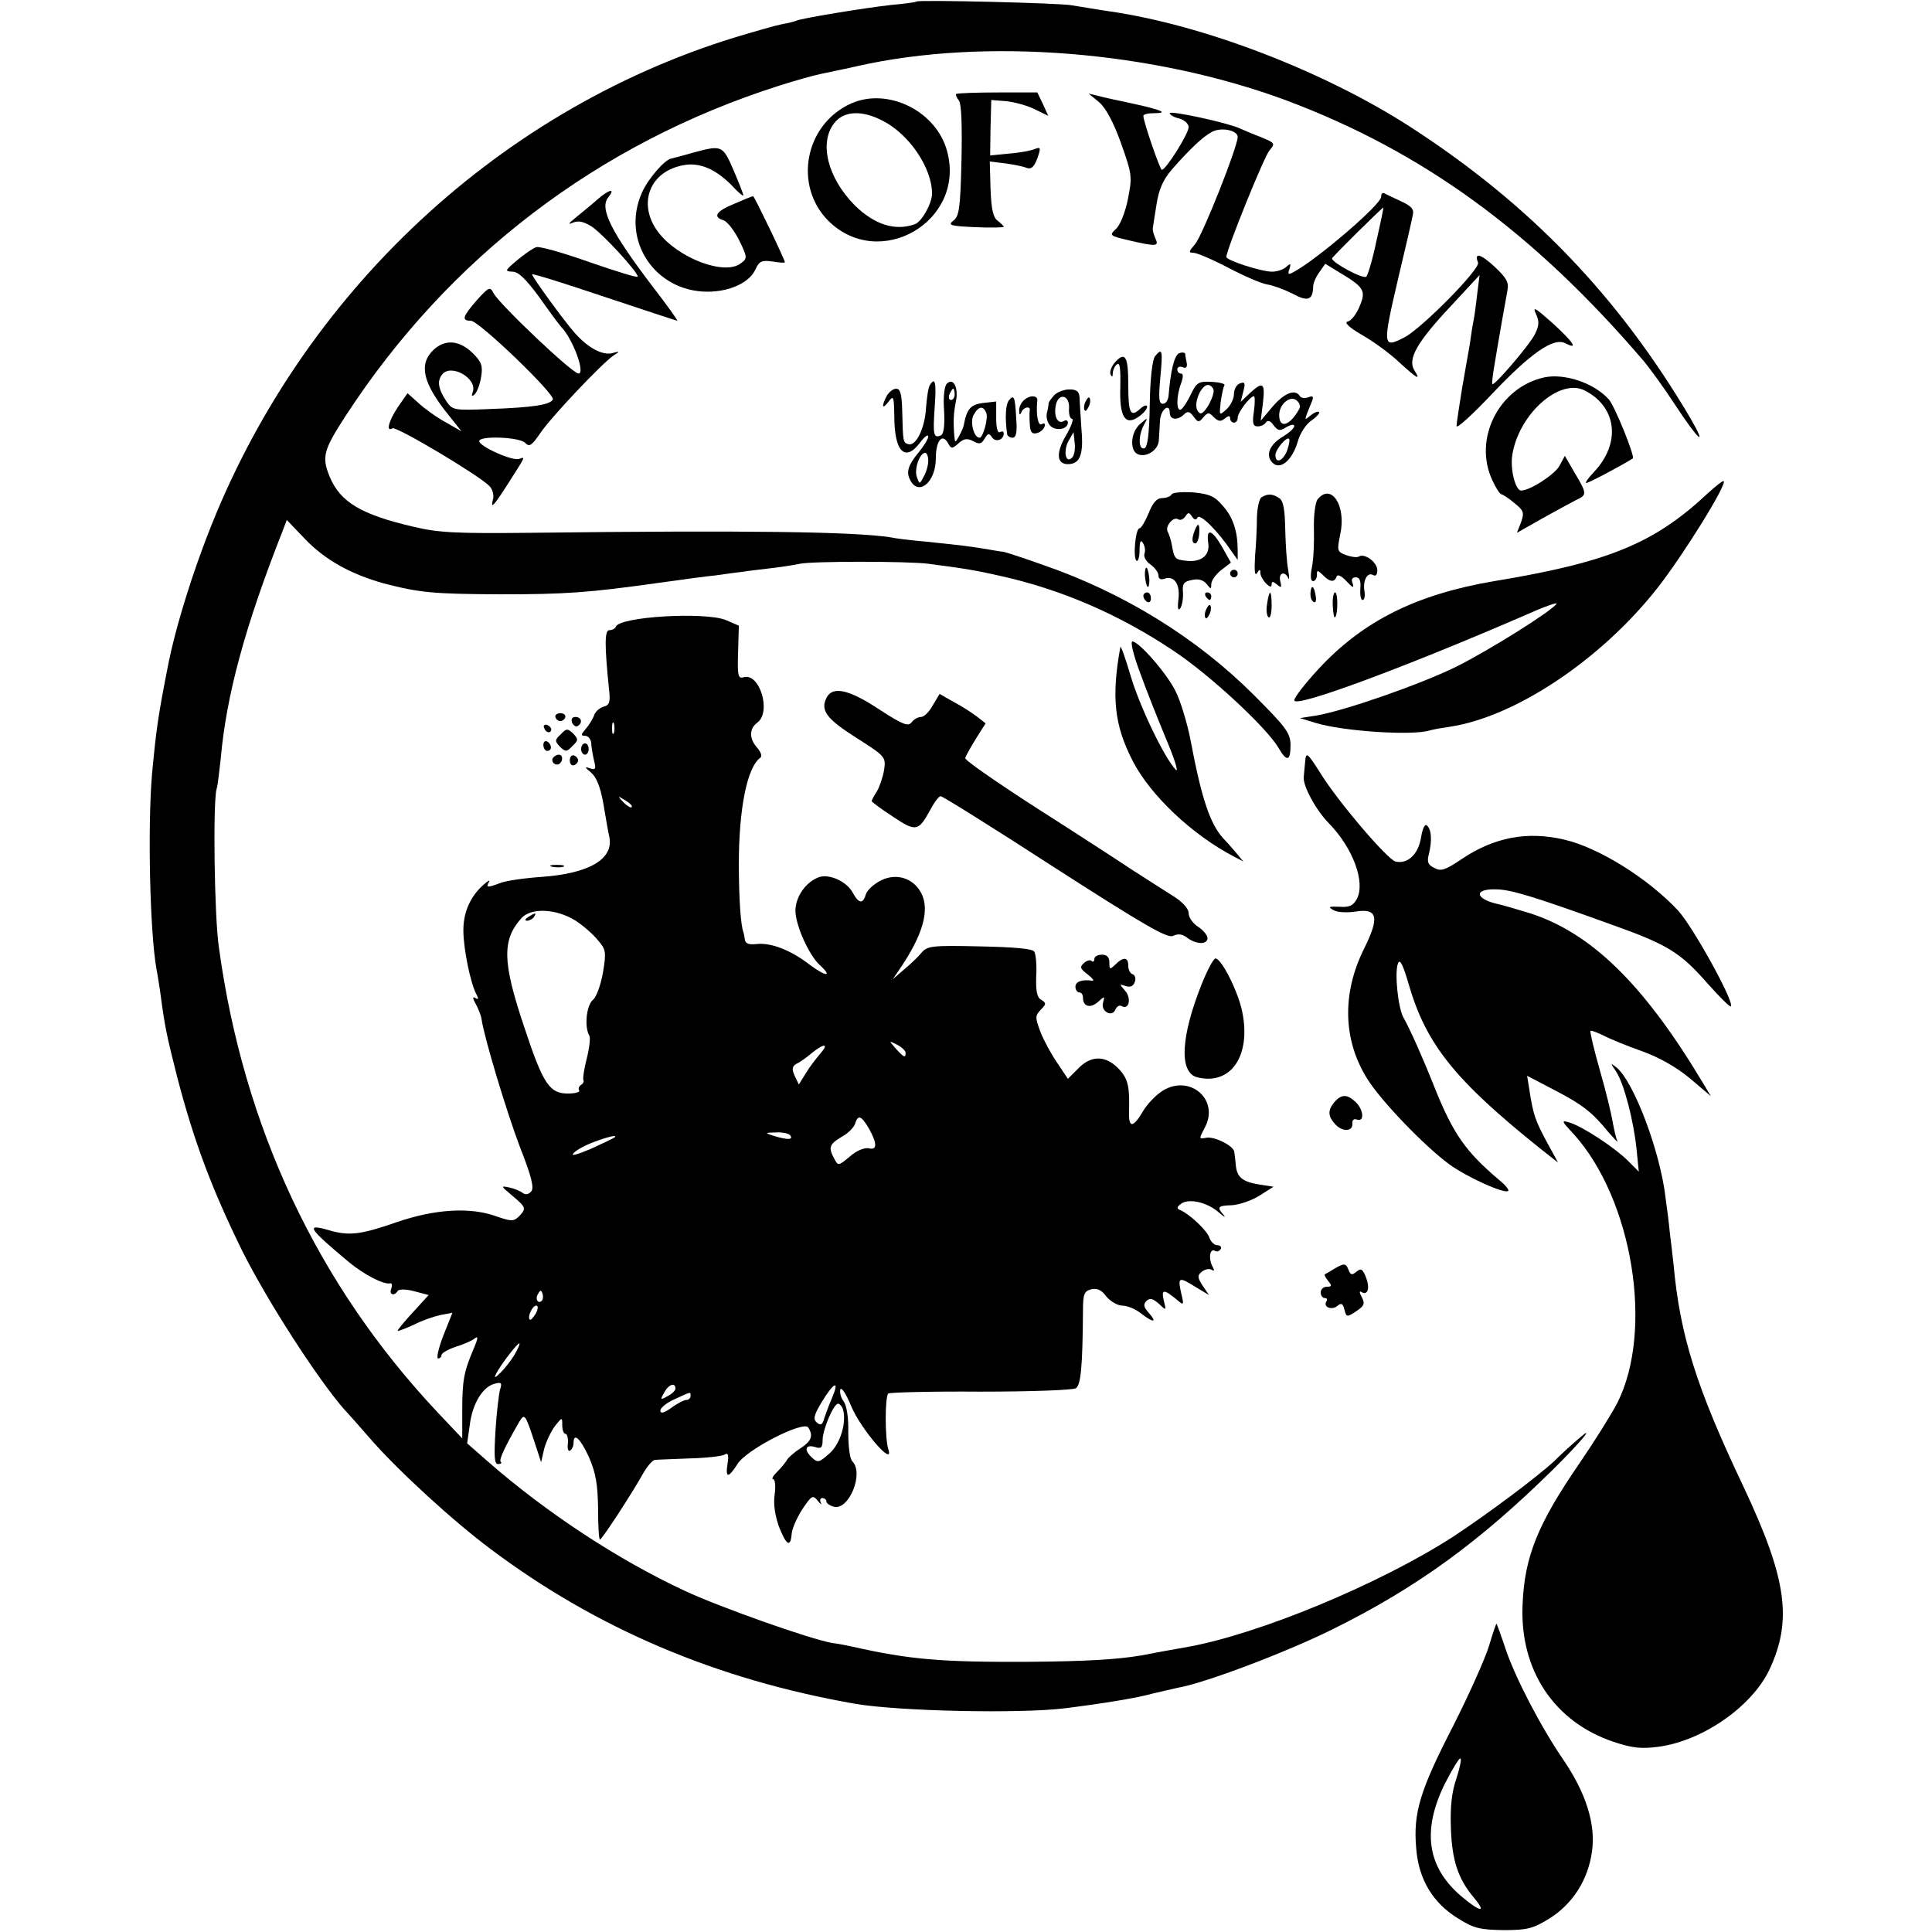
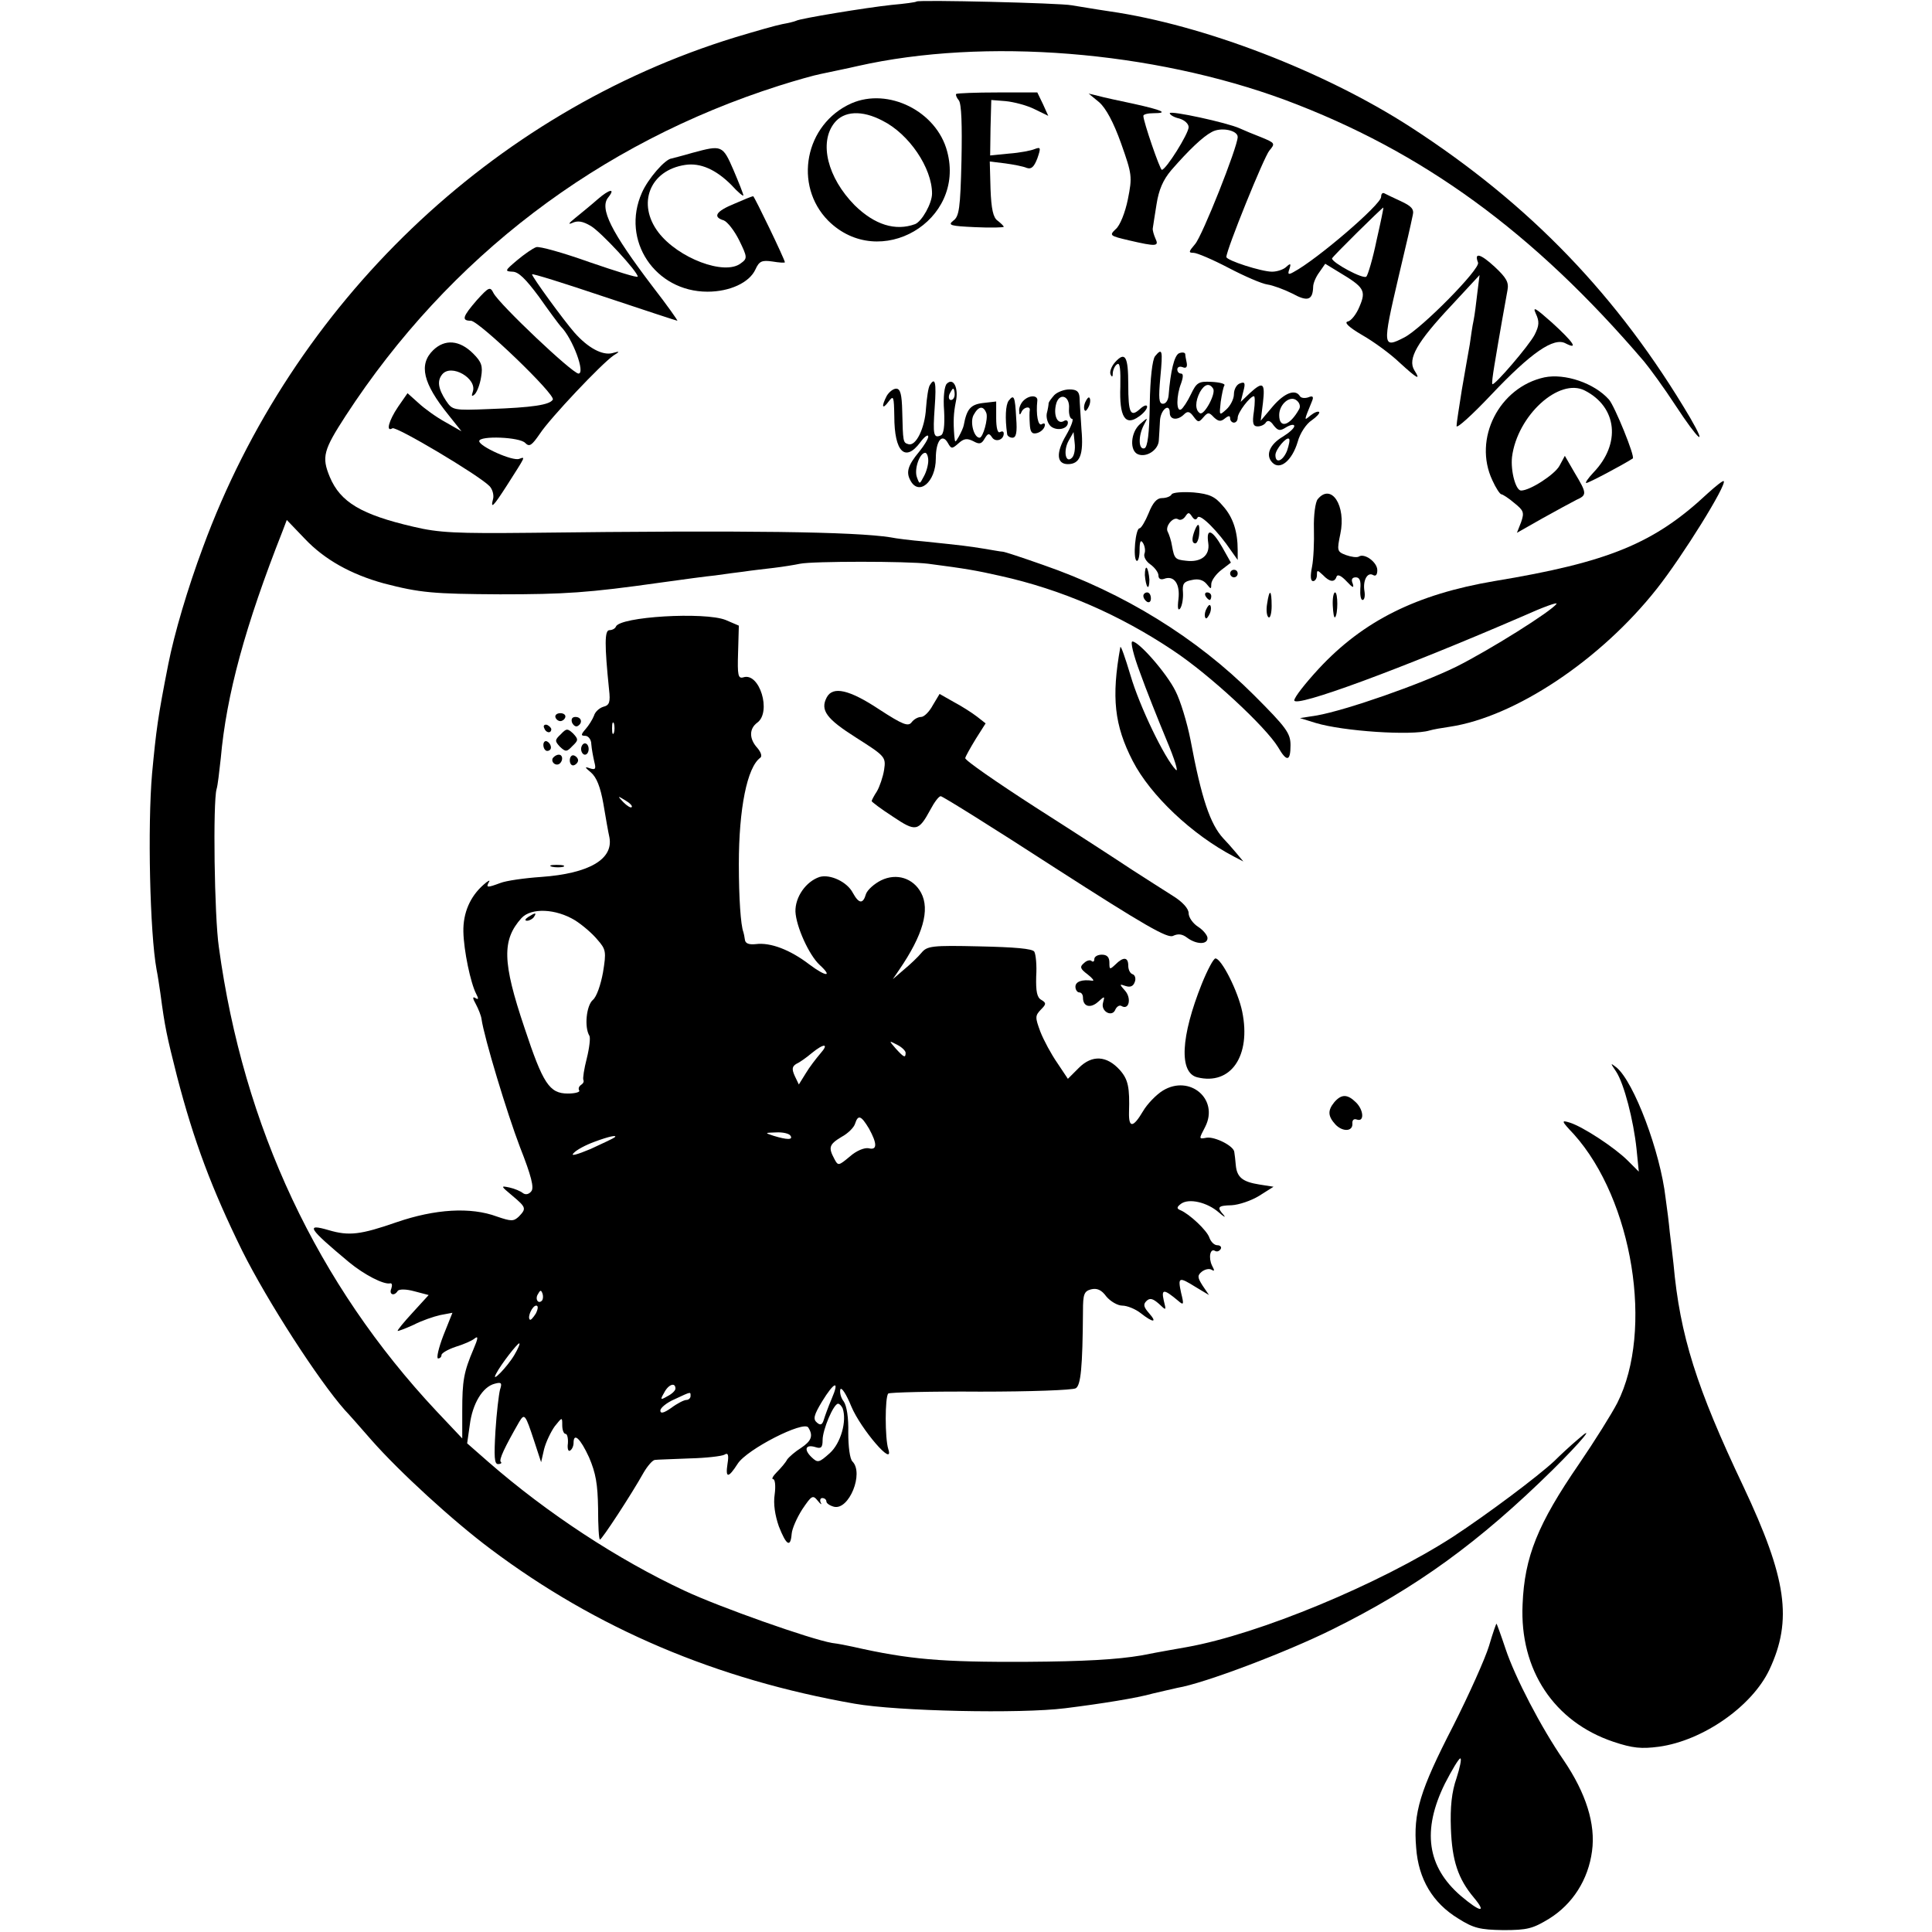
<svg xmlns="http://www.w3.org/2000/svg" version="1.0" width="512pt" height="512pt" viewBox="0 0 512 512" preserveAspectRatio="xMidYMid meet">
  <g transform="translate(0,512) scale(0.1,-0.1)" fill="#000000" stroke="none">
    <path d="M2429 5116 c-2 -2 -32 -6 -66 -9 -66 -7 -243 -36 -253 -42 -4 -2 -20 -6 -37 -9 -16 -3 -72 -19 -125 -35 -644 -198 -1172 -704 -1410 -1351 -41 -110 -76 -229 -92 -310 -28 -142 -32 -174 -43 -290 -12 -138 -6 -422 12 -520 3 -14 7 -42 10 -62 12 -91 17 -113 44 -220 45 -173 92 -298 173 -463 67 -134 202 -343 272 -422 6 -6 38 -42 71 -80 74 -84 216 -214 315 -288 281 -211 599 -346 965 -410 114 -20 439 -27 558 -12 96 12 190 27 232 39 22 5 51 12 65 15 72 12 290 95 409 154 225 111 392 233 586 424 75 74 118 126 66 80 -19 -16 -47 -42 -62 -57 -44 -41 -176 -140 -269 -201 -194 -125 -514 -258 -705 -292 -16 -3 -70 -12 -120 -22 -65 -11 -151 -16 -305 -17 -225 -1 -310 6 -460 40 -14 3 -38 8 -55 10 -58 10 -298 95 -390 138 -178 83 -365 206 -520 341 l-57 50 7 49 c7 56 34 101 66 109 18 5 20 2 14 -16 -3 -12 -9 -61 -12 -109 -4 -69 -3 -88 7 -88 7 0 11 3 7 6 -5 6 10 38 49 106 14 23 16 21 40 -52 l18 -55 8 35 c5 19 18 46 28 60 20 25 20 25 20 3 0 -13 4 -23 9 -23 4 0 7 -11 6 -25 -2 -14 1 -23 6 -19 5 3 9 12 9 20 0 29 18 12 41 -38 18 -42 23 -71 24 -136 0 -45 2 -82 5 -82 5 0 83 119 116 178 10 17 23 32 29 33 5 1 47 2 91 4 45 1 87 6 94 10 9 6 12 0 8 -24 -6 -39 2 -39 27 0 24 38 175 115 187 96 14 -22 8 -36 -19 -54 -16 -10 -32 -24 -37 -31 -4 -8 -17 -23 -27 -33 -11 -11 -15 -19 -10 -19 5 0 7 -18 4 -40 -4 -26 1 -56 11 -85 20 -51 31 -57 34 -20 1 14 14 43 28 65 25 37 28 39 41 23 8 -10 12 -12 8 -5 -3 6 -1 12 4 12 6 0 11 -4 11 -9 0 -5 9 -11 20 -14 40 -10 80 89 49 120 -7 7 -11 40 -11 76 1 40 -4 71 -12 83 -8 10 -11 24 -9 32 3 7 16 -13 29 -45 25 -60 115 -165 98 -113 -9 28 -9 138 0 147 3 3 113 6 244 5 132 0 245 4 253 9 13 8 18 53 19 205 0 44 3 52 21 57 16 4 28 -1 41 -19 11 -13 30 -24 42 -24 13 0 35 -9 49 -20 33 -26 45 -26 22 0 -14 16 -16 23 -7 32 9 9 17 7 33 -7 20 -19 20 -19 13 9 -7 31 1 30 38 -1 15 -13 16 -11 8 21 -9 42 -6 43 39 15 l35 -21 -17 25 c-14 22 -14 27 -2 37 8 6 19 9 26 5 8 -5 8 -2 1 11 -10 21 -5 47 8 39 5 -3 11 -1 15 5 3 5 -1 10 -9 10 -8 0 -17 9 -21 20 -6 19 -53 63 -77 73 -10 4 -10 8 2 17 21 15 69 4 100 -23 14 -12 19 -15 13 -7 -19 21 -16 25 21 26 19 1 52 12 73 25 l38 24 -38 6 c-44 7 -59 19 -62 51 -1 13 -3 29 -4 35 -1 16 -51 41 -73 38 -22 -4 -21 -4 -4 29 37 73 -41 139 -112 96 -18 -11 -42 -36 -53 -55 -26 -44 -38 -45 -37 -3 2 66 -2 87 -24 112 -35 39 -74 41 -109 6 l-29 -29 -28 42 c-16 23 -36 60 -45 83 -14 38 -14 42 1 58 15 15 15 18 2 26 -12 6 -15 23 -14 62 2 30 -1 59 -5 66 -5 8 -52 12 -145 14 -127 3 -139 1 -154 -17 -9 -11 -30 -31 -47 -45 l-29 -25 17 25 c63 92 82 159 58 204 -21 39 -65 53 -106 33 -18 -9 -36 -25 -40 -36 -8 -28 -19 -26 -35 3 -15 29 -60 50 -88 42 -36 -12 -65 -53 -64 -92 2 -40 36 -115 64 -141 36 -33 17 -32 -27 1 -51 39 -103 59 -142 54 -19 -2 -28 2 -29 12 -1 8 -3 17 -4 20 -7 18 -12 90 -12 180 0 147 22 257 57 282 5 4 2 14 -8 26 -22 24 -22 51 0 67 38 28 6 134 -37 120 -14 -4 -16 5 -14 66 l2 71 -35 15 c-55 22 -282 9 -291 -18 -2 -5 -10 -9 -17 -9 -13 0 -13 -39 -1 -157 4 -34 1 -42 -15 -46 -10 -3 -22 -13 -25 -24 -4 -10 -14 -26 -22 -35 -13 -15 -13 -18 -1 -18 8 0 16 -10 16 -22 1 -13 5 -34 8 -47 5 -19 3 -22 -12 -17 -14 5 -14 3 3 -11 15 -13 25 -38 33 -83 6 -36 13 -76 16 -89 11 -58 -54 -96 -181 -105 -44 -3 -93 -10 -108 -16 -35 -13 -39 -13 -30 3 4 6 -3 3 -15 -8 -35 -31 -54 -74 -53 -124 1 -50 19 -136 34 -165 7 -13 6 -16 -2 -11 -8 5 -8 0 1 -16 7 -13 14 -31 15 -39 7 -50 68 -251 102 -340 30 -76 38 -108 30 -117 -6 -8 -15 -10 -22 -5 -6 5 -22 12 -36 15 -24 5 -23 4 8 -22 37 -31 37 -34 17 -55 -14 -13 -20 -13 -58 0 -70 26 -164 20 -266 -15 -95 -33 -126 -37 -180 -21 -62 18 -55 6 54 -85 40 -33 92 -60 109 -56 5 1 6 -5 3 -14 -7 -16 8 -21 17 -6 4 5 22 5 44 -1 l38 -10 -42 -46 c-24 -26 -42 -48 -40 -49 1 -1 20 6 42 16 21 11 53 22 71 26 l32 6 -24 -60 c-13 -34 -19 -61 -14 -61 5 0 9 4 9 9 0 5 17 15 38 22 20 6 43 16 50 22 10 8 9 0 -3 -28 -26 -61 -30 -84 -30 -164 l0 -73 -68 72 c-316 337 -512 753 -577 1230 -12 81 -16 385 -6 419 3 9 7 45 11 81 15 169 65 352 164 603 l11 29 48 -50 c52 -55 122 -94 209 -118 96 -25 131 -28 308 -29 172 0 234 4 425 31 58 8 123 17 145 19 22 3 56 8 75 10 19 3 55 7 80 10 25 3 56 8 70 11 34 7 284 7 340 0 100 -13 128 -18 190 -32 163 -36 317 -103 459 -198 98 -65 245 -202 278 -256 23 -40 33 -38 33 5 0 32 -11 47 -97 133 -152 152 -345 271 -559 345 -54 19 -102 35 -107 35 -4 0 -26 4 -50 8 -44 7 -52 8 -157 19 -36 3 -76 8 -90 11 -96 15 -378 19 -955 12 -195 -2 -242 0 -309 16 -138 32 -194 65 -222 132 -22 53 -17 71 42 162 274 421 671 723 1149 875 44 14 94 28 110 31 37 8 68 14 98 21 337 76 781 40 1133 -90 364 -136 658 -350 951 -693 15 -18 53 -70 83 -116 61 -93 87 -116 39 -33 -191 323 -425 566 -742 771 -228 147 -547 270 -797 306 -41 6 -86 14 -100 16 -29 6 -406 15 -411 10z m-802 -1938 c-3 -7 -5 -2 -5 12 0 14 2 19 5 13 2 -7 2 -19 0 -25z m47 -197 c-2 -3 -12 3 -22 13 -16 17 -16 18 5 5 12 -7 20 -15 17 -18z m-150 -300 c19 -12 46 -35 59 -51 23 -26 24 -32 15 -87 -6 -33 -17 -65 -27 -73 -17 -15 -23 -72 -9 -95 3 -5 0 -32 -7 -60 -7 -27 -11 -53 -9 -57 2 -4 0 -9 -6 -13 -6 -4 -8 -10 -5 -15 3 -4 -11 -8 -30 -8 -49 0 -66 26 -115 174 -59 175 -60 233 -8 291 26 28 91 25 142 -6z m876 -351 c0 -15 -5 -12 -26 11 -19 22 -19 22 4 10 12 -6 22 -16 22 -21z m-226 -2 c-11 -13 -29 -36 -39 -53 l-18 -29 -11 23 c-8 18 -7 25 5 32 9 4 27 17 40 28 33 27 47 26 23 -1z m129 -199 c22 -40 22 -58 -1 -52 -11 2 -32 -6 -50 -22 -30 -25 -31 -25 -41 -6 -16 30 -14 38 19 58 17 9 33 25 36 35 8 25 16 22 37 -13z m-208 -19 c7 -11 -9 -11 -45 0 -24 8 -24 8 7 9 17 1 35 -3 38 -9z m-466 -4 c-2 -2 -31 -16 -64 -31 -36 -15 -54 -20 -45 -11 8 9 33 22 55 30 40 15 62 19 54 12z m-193 -433 c-10 -10 -19 5 -10 18 6 11 8 11 12 0 2 -7 1 -15 -2 -18z m-16 -34 c-7 -11 -14 -19 -16 -16 -7 7 7 37 17 37 6 0 5 -9 -1 -21z m-57 -110 c-19 -32 -64 -78 -48 -49 13 25 56 80 61 80 3 0 -3 -14 -13 -31z m427 -89 c0 -5 -9 -14 -21 -20 -19 -11 -20 -10 -9 9 11 22 30 29 30 11z m414 -27 c-9 -21 -18 -46 -21 -56 -4 -13 -9 -15 -18 -7 -11 9 -8 20 13 55 33 54 48 59 26 8z m-374 7 c0 -5 -5 -10 -11 -10 -6 0 -24 -9 -40 -21 -20 -14 -29 -16 -29 -7 0 7 17 21 38 30 45 21 42 20 42 8z m403 -32 c12 -34 -5 -93 -34 -119 -29 -26 -32 -26 -48 -11 -22 21 -16 35 10 27 15 -5 19 -1 19 19 0 27 29 96 41 96 4 0 9 -6 12 -12z" />
    <path d="M1400 2690 c-9 -6 -10 -10 -3 -10 6 0 15 5 18 10 8 12 4 12 -15 0z" />
    <path d="M2534 4871 c-2 -2 1 -10 7 -17 7 -9 9 -64 7 -160 -3 -126 -6 -148 -22 -159 -15 -12 -7 -14 58 -17 42 -2 76 -1 76 1 0 2 -7 9 -16 16 -12 8 -17 31 -19 84 l-2 73 41 -5 c22 -3 48 -8 57 -12 12 -4 19 2 28 25 10 29 9 31 -7 25 -9 -4 -40 -10 -68 -12 l-50 -5 1 73 2 74 38 -3 c21 -2 56 -11 76 -21 l37 -18 -14 31 -15 31 -105 0 c-58 0 -107 -2 -110 -4z" />
    <path d="M2913 4849 c18 -16 38 -53 58 -109 29 -82 30 -88 18 -148 -7 -35 -21 -70 -32 -79 -18 -17 -16 -18 35 -30 73 -17 80 -16 70 5 -4 9 -8 22 -7 27 1 6 5 34 10 64 6 38 17 64 39 90 47 54 84 89 107 101 24 14 69 5 69 -13 0 -26 -94 -263 -113 -284 -17 -20 -18 -23 -4 -23 9 0 51 -18 93 -40 42 -22 88 -42 103 -44 14 -2 44 -13 66 -24 40 -22 54 -18 55 18 0 9 7 26 16 38 l16 23 36 -22 c67 -40 73 -49 55 -91 -8 -20 -22 -38 -31 -40 -11 -2 2 -15 38 -36 30 -17 75 -50 98 -72 49 -45 58 -49 40 -21 -18 30 7 74 97 170 l76 82 -6 -48 c-3 -26 -7 -59 -10 -73 -3 -13 -7 -42 -10 -63 -4 -21 -13 -75 -21 -120 -7 -45 -14 -88 -14 -96 0 -8 41 29 92 83 106 112 166 153 197 136 35 -18 21 3 -36 55 -44 39 -52 44 -43 24 10 -21 9 -32 -3 -56 -15 -29 -107 -136 -112 -131 -2 2 1 23 5 48 13 79 30 174 35 201 4 21 -3 33 -34 62 -38 35 -55 39 -44 11 6 -17 -149 -174 -195 -198 -58 -30 -59 -25 -16 159 26 110 30 127 38 165 4 16 -4 24 -32 37 -20 9 -40 19 -44 21 -5 2 -8 -3 -8 -10 0 -20 -170 -166 -232 -199 -14 -8 -16 -6 -11 8 5 15 3 16 -8 6 -7 -7 -24 -13 -38 -13 -28 0 -121 30 -121 39 0 19 100 266 114 282 16 19 15 20 -21 35 -21 8 -47 19 -58 24 -33 15 -185 48 -185 40 0 -4 11 -11 25 -14 14 -4 25 -14 25 -23 0 -17 -60 -113 -71 -113 -5 0 -49 128 -49 143 0 4 12 7 27 7 41 0 24 8 -53 25 -38 8 -80 17 -94 21 l-25 6 28 -23z m735 -366 c-10 -49 -23 -92 -27 -96 -8 -8 -91 37 -91 48 0 4 132 134 136 135 1 0 -7 -39 -18 -87z" />
    <path d="M2256 4846 c-123 -55 -154 -217 -61 -311 136 -135 365 -1 315 184 -28 106 -156 170 -254 127z m83 -46 c70 -35 131 -125 131 -193 0 -26 -27 -74 -45 -81 -52 -19 -107 -2 -160 50 -72 73 -95 166 -54 218 25 32 73 35 128 6z" />
    <path d="M1835 4715 c-27 -8 -52 -14 -55 -15 -17 -1 -63 -54 -79 -91 -56 -126 35 -262 174 -262 59 0 111 24 127 59 10 22 17 25 45 21 18 -3 33 -4 33 -2 0 7 -81 175 -84 175 -3 0 -25 -9 -50 -20 -49 -20 -58 -35 -28 -44 10 -4 28 -27 41 -53 22 -45 22 -48 4 -61 -43 -33 -166 14 -218 82 -58 76 -23 165 71 179 40 6 81 -12 122 -53 17 -19 32 -31 32 -28 0 4 -12 34 -26 67 -29 67 -31 67 -109 46z" />
    <path d="M1584 4592 c-17 -15 -44 -37 -60 -50 -16 -13 -20 -18 -8 -13 15 7 28 5 50 -8 28 -17 124 -121 124 -134 0 -4 -57 14 -127 38 -70 25 -134 43 -142 40 -9 -3 -32 -19 -51 -35 -32 -27 -33 -29 -12 -30 16 0 35 -19 70 -66 26 -37 52 -72 58 -79 32 -32 66 -125 47 -125 -17 1 -209 183 -225 213 -9 18 -12 17 -44 -18 -38 -44 -42 -55 -16 -55 22 -1 225 -196 217 -209 -8 -14 -54 -21 -168 -25 -96 -4 -98 -3 -115 22 -21 32 -24 53 -10 70 24 29 93 -11 81 -46 -4 -12 -3 -14 5 -7 6 6 14 26 17 46 5 29 1 40 -21 62 -36 36 -75 39 -106 9 -39 -38 -27 -88 40 -171 l35 -44 -42 24 c-24 13 -56 36 -72 51 l-29 26 -25 -36 c-25 -37 -33 -68 -15 -57 10 6 227 -123 257 -153 8 -8 12 -23 10 -33 -8 -30 0 -22 36 34 51 80 50 77 33 71 -17 -7 -106 33 -106 47 0 15 108 11 122 -5 11 -11 17 -7 39 25 27 41 163 185 195 207 18 11 17 12 -4 6 -26 -6 -64 14 -100 55 -28 32 -112 147 -112 154 0 3 86 -24 190 -59 105 -35 193 -64 195 -64 2 0 -27 41 -65 90 -111 146 -142 208 -118 237 20 25 3 22 -28 -5z" />
    <path d="M3061 4176 c-7 -9 -13 -58 -14 -127 -1 -79 -6 -114 -14 -117 -16 -5 -17 32 -2 61 12 22 12 22 -10 3 -25 -22 -28 -71 -5 -80 23 -9 54 12 55 37 1 12 2 35 3 51 1 30 26 50 26 22 0 -19 21 -21 38 -4 9 9 15 8 25 -6 12 -16 14 -16 26 -2 12 14 15 14 28 0 12 -11 18 -12 29 -3 10 8 14 8 14 0 0 -6 5 -11 10 -11 6 0 10 6 10 13 0 14 33 57 43 57 3 0 3 -18 0 -40 -5 -32 -2 -40 10 -40 9 0 19 5 22 11 5 6 12 4 20 -8 12 -15 17 -16 34 -5 12 7 21 8 21 3 0 -6 -14 -18 -30 -28 -36 -21 -47 -50 -28 -69 20 -21 52 5 67 55 6 23 23 48 37 57 13 9 22 19 20 22 -3 3 -13 -1 -23 -9 -18 -15 -18 -16 4 38 5 12 2 15 -10 10 -9 -3 -19 -2 -22 3 -12 20 -41 9 -72 -27 l-32 -38 6 48 c6 53 0 57 -35 25 l-24 -23 7 28 c6 22 4 26 -9 21 -9 -3 -16 -16 -16 -29 0 -12 -9 -30 -20 -40 -19 -17 -19 -17 -15 20 3 20 7 40 10 44 2 4 -13 8 -34 9 -35 2 -40 -2 -55 -33 -9 -19 -21 -37 -26 -40 -13 -8 -13 36 0 69 6 17 6 26 0 26 -6 0 -10 5 -10 11 0 6 6 9 14 6 9 -4 13 0 11 11 -2 9 -4 20 -4 24 -1 4 -8 5 -16 2 -13 -5 -23 -48 -28 -111 -1 -13 -7 -23 -15 -23 -11 0 -12 14 -7 70 7 73 5 79 -14 56z m154 -86 c8 -13 -24 -72 -35 -65 -13 8 -13 31 0 56 12 21 25 25 35 9z m228 -54 c-25 -45 -53 -53 -53 -16 0 29 29 53 46 39 8 -6 11 -16 7 -23z m-32 -110 c-11 -28 -31 -36 -31 -12 0 15 30 50 36 43 3 -2 0 -16 -5 -31z" />
    <path d="M2955 4160 c-9 -10 -15 -25 -12 -32 4 -9 6 -7 6 4 1 9 6 20 12 23 7 5 9 -15 8 -60 -3 -80 13 -105 49 -79 12 8 22 20 22 26 0 6 -8 4 -18 -5 -26 -24 -32 -13 -32 64 0 74 -8 89 -35 59z" />
    <path d="M4093 4120 c-120 -26 -190 -163 -138 -273 9 -20 20 -37 24 -37 3 0 19 -10 34 -23 25 -20 27 -25 18 -51 l-11 -28 67 38 c38 21 78 43 90 49 29 13 29 17 -4 72 l-26 45 -14 -26 c-12 -23 -78 -66 -102 -66 -14 0 -28 51 -24 89 14 110 125 211 193 176 86 -44 96 -141 23 -217 -15 -16 -23 -28 -19 -28 6 0 95 47 123 65 7 4 -48 139 -63 156 -39 44 -117 70 -171 59z" />
    <path d="M2464 4099 c-4 -6 -8 -34 -10 -61 -3 -53 -27 -102 -47 -95 -14 4 -14 6 -16 87 -1 45 -5 60 -16 60 -8 0 -19 -9 -25 -19 -15 -29 -12 -38 5 -15 13 17 14 14 15 -39 0 -95 29 -123 69 -69 11 15 21 22 21 15 0 -6 -11 -24 -24 -40 -30 -36 -35 -54 -24 -75 22 -44 68 -6 68 57 0 47 17 68 32 41 9 -16 11 -16 28 -1 14 13 23 14 39 6 16 -9 22 -8 30 6 9 15 12 16 20 4 9 -14 31 -7 31 10 0 6 -4 7 -10 4 -6 -4 -10 11 -10 37 l0 44 -35 -4 c-33 -4 -43 -16 -51 -59 -1 -6 -7 -19 -13 -30 -10 -17 -10 -17 -12 2 -3 38 -2 60 4 90 8 36 -6 66 -24 48 -6 -6 -10 -35 -7 -72 2 -40 -1 -62 -9 -65 -19 -8 -21 2 -16 74 5 68 1 82 -13 59z m66 -24 c0 -8 -4 -15 -10 -15 -5 0 -7 7 -4 15 4 8 8 15 10 15 2 0 4 -7 4 -15z m84 -50 c5 -15 -9 -65 -18 -65 -15 0 -26 41 -16 60 13 24 26 26 34 5z m-154 -126 c0 -11 -5 -30 -12 -42 -11 -21 -11 -21 -18 -2 -8 21 7 65 22 65 4 0 8 -9 8 -21z" />
    <path d="M2794 4073 c-7 -8 -14 -17 -15 -21 0 -4 -2 -17 -5 -28 -2 -12 3 -27 11 -34 16 -13 45 -7 45 10 0 6 -5 8 -11 4 -16 -9 -27 13 -21 42 7 35 38 27 35 -9 -1 -15 3 -27 8 -27 5 0 -2 -20 -16 -44 -27 -46 -25 -76 5 -76 32 0 42 25 36 92 -2 35 -5 73 -5 84 -1 16 -7 22 -27 22 -14 0 -32 -7 -40 -15z m47 -166 c-17 -17 -24 18 -9 45 l13 23 3 -29 c2 -16 -1 -33 -7 -39z" />
    <path d="M2673 4058 c-8 -11 -10 -46 -4 -88 0 -5 7 -10 14 -10 10 0 13 14 10 52 -3 58 -6 64 -20 46z" />
    <path d="M2712 4058 c-7 -7 -12 -19 -11 -27 0 -11 2 -12 6 -3 5 13 24 17 22 5 -1 -5 -1 -21 0 -36 1 -21 5 -28 18 -25 9 2 18 9 21 17 3 8 0 11 -7 7 -10 -7 -16 26 -12 62 2 15 -21 16 -37 0z" />
    <path d="M2876 4054 c-4 -9 -4 -19 -1 -22 2 -3 7 3 11 12 4 9 4 19 1 22 -2 3 -7 -3 -11 -12z" />
    <path d="M4525 3812 c-141 -132 -262 -182 -565 -232 -206 -35 -347 -105 -465 -232 -36 -39 -65 -76 -65 -84 0 -21 282 83 608 224 51 23 90 37 87 32 -12 -19 -178 -123 -266 -167 -96 -47 -291 -115 -369 -129 l-45 -7 42 -13 c73 -22 254 -34 301 -20 10 3 33 7 54 10 173 26 400 177 549 366 68 86 186 276 177 285 -2 2 -21 -13 -43 -33z" />
    <path d="M3105 3810 c-3 -6 -15 -10 -26 -10 -13 0 -24 -12 -35 -40 -9 -22 -20 -40 -24 -40 -11 0 -18 -80 -8 -86 4 -3 8 10 8 28 0 23 3 29 9 19 5 -8 7 -21 4 -28 -3 -8 4 -21 16 -29 11 -8 21 -21 21 -29 0 -9 6 -12 15 -9 26 10 43 -13 38 -54 -3 -24 -1 -32 5 -24 5 8 8 27 7 42 -2 23 2 29 24 33 17 4 30 0 39 -11 11 -14 12 -14 12 0 0 9 12 26 26 37 l26 20 -23 41 c-27 47 -43 52 -37 11 5 -33 -19 -52 -59 -47 -28 3 -31 5 -37 39 -2 14 -8 31 -11 37 -9 14 14 42 27 34 6 -4 14 0 19 7 8 12 10 12 18 0 6 -9 11 -10 15 -2 7 10 54 -37 89 -89 l17 -24 0 26 c0 49 -12 87 -39 117 -21 25 -35 32 -78 36 -29 2 -55 0 -58 -5z" />
-     <path d="M3343 3802 c-6 -4 -11 -27 -12 -52 0 -25 -2 -72 -5 -104 -2 -37 -1 -54 5 -45 7 11 9 11 9 1 0 -7 7 -20 15 -28 10 -10 15 -11 15 -3 0 9 3 9 14 0 12 -10 13 -8 9 8 -6 23 12 29 21 9 3 -7 3 2 0 21 -4 19 -7 68 -8 108 -1 54 -5 76 -16 83 -18 12 -31 12 -47 2z" />
    <path d="M3492 3797 c-6 -7 -11 -42 -10 -78 1 -35 -1 -81 -5 -101 -5 -25 -4 -38 3 -38 5 0 10 7 10 16 0 14 1 14 16 0 18 -19 31 -20 36 -4 3 7 13 2 27 -13 15 -16 20 -19 16 -6 -5 11 -2 17 8 17 10 0 14 -9 12 -30 -1 -16 1 -30 6 -30 5 0 7 11 5 23 -5 29 8 52 23 43 7 -4 11 1 11 13 0 21 -34 46 -49 36 -5 -3 -20 -1 -34 4 -24 9 -24 12 -15 56 16 75 -24 136 -60 92z" />
    <path d="M3166 3714 c-8 -21 -8 -34 2 -34 4 0 9 11 10 25 2 28 -3 32 -12 9z" />
    <path d="M3034 3596 c1 -14 4 -28 7 -31 3 -3 5 6 5 19 -1 14 -4 28 -7 31 -3 3 -5 -6 -5 -19z" />
    <path d="M3260 3600 c0 -5 5 -10 10 -10 6 0 10 5 10 10 0 6 -4 10 -10 10 -5 0 -10 -4 -10 -10z" />
-     <path d="M3473 3550 c-1 -11 2 -22 8 -25 5 -4 8 3 6 14 -4 28 -12 34 -14 11z" />
    <path d="M3030 3541 c0 -6 5 -13 10 -16 6 -3 10 1 10 9 0 9 -4 16 -10 16 -5 0 -10 -4 -10 -9z" />
    <path d="M3195 3540 c3 -5 8 -10 11 -10 2 0 4 5 4 10 0 6 -5 10 -11 10 -5 0 -7 -4 -4 -10z" />
    <path d="M3358 3520 c-3 -17 -1 -33 4 -36 4 -3 8 11 8 30 0 44 -6 47 -12 6z" />
    <path d="M3532 3515 c1 -19 3 -33 6 -31 8 8 8 66 0 66 -4 0 -7 -16 -6 -35z" />
    <path d="M3196 3504 c-4 -9 -4 -19 -1 -22 2 -3 7 3 11 12 4 9 4 19 1 22 -2 3 -7 -3 -11 -12z" />
    <path d="M3021 3338 c16 -45 48 -125 70 -178 22 -52 33 -88 25 -80 -30 31 -96 168 -120 250 -14 47 -26 81 -27 75 -24 -133 -16 -207 33 -302 47 -91 157 -195 268 -253 l25 -13 -20 24 c-11 13 -26 30 -33 37 -35 38 -58 106 -87 261 -9 46 -27 105 -40 130 -24 48 -97 131 -114 131 -6 0 3 -37 20 -82z" />
    <path d="M2191 3272 c-18 -34 -1 -57 78 -107 77 -49 79 -51 74 -85 -3 -19 -12 -45 -19 -57 -8 -12 -14 -24 -14 -26 0 -2 25 -21 56 -41 61 -41 68 -40 100 19 10 19 22 35 27 35 5 0 141 -85 303 -190 238 -153 299 -188 313 -180 13 6 24 5 37 -5 24 -18 54 -19 54 -1 0 7 -11 21 -25 30 -14 9 -25 25 -25 36 0 12 -16 30 -42 46 -24 15 -72 46 -108 69 -36 24 -150 98 -255 165 -104 67 -189 126 -187 131 1 5 14 28 28 51 l26 41 -23 18 c-13 10 -41 28 -62 39 l-37 21 -18 -30 c-9 -17 -23 -31 -31 -31 -8 0 -19 -6 -25 -14 -9 -12 -23 -7 -86 34 -80 53 -123 62 -139 32z" />
    <path d="M1472 3219 c2 -6 8 -10 13 -10 5 0 11 4 13 10 2 6 -4 11 -13 11 -9 0 -15 -5 -13 -11z" />
    <path d="M1516 3205 c4 -8 10 -12 15 -9 14 8 10 24 -6 24 -9 0 -12 -6 -9 -15z" />
    <path d="M1442 3191 c4 -13 18 -16 19 -4 0 4 -5 9 -11 12 -7 2 -11 -2 -8 -8z" />
    <path d="M1486 3174 c-16 -15 -16 -18 -2 -33 15 -14 18 -14 33 2 16 15 16 18 2 33 -15 14 -18 14 -33 -2z" />
    <path d="M1440 3146 c0 -9 5 -16 10 -16 6 0 10 4 10 9 0 6 -4 13 -10 16 -5 3 -10 -1 -10 -9z" />
    <path d="M1540 3135 c0 -8 5 -15 10 -15 6 0 10 7 10 15 0 8 -4 15 -10 15 -5 0 -10 -7 -10 -15z" />
    <path d="M1465 3111 c-6 -11 9 -23 19 -14 9 9 7 23 -3 23 -6 0 -12 -4 -16 -9z" />
    <path d="M1510 3105 c0 -9 5 -15 11 -13 6 2 11 8 11 13 0 5 -5 11 -11 13 -6 2 -11 -4 -11 -13z" />
-     <path d="M3459 3103 c-1 -10 -3 -29 -4 -43 -2 -23 32 -86 65 -120 65 -66 99 -157 76 -202 -10 -18 -20 -23 -46 -21 -29 1 -32 0 -16 -9 10 -6 36 -7 57 -4 60 10 66 -14 23 -100 -58 -118 -55 -241 10 -344 37 -59 151 -177 216 -225 46 -34 148 -80 157 -71 3 2 -7 15 -23 28 -90 76 -123 123 -173 248 -31 78 -64 152 -82 184 -14 25 -24 120 -14 143 5 13 13 -3 29 -58 46 -157 122 -252 348 -433 l47 -37 -30 55 c-30 56 -36 72 -46 138 l-6 37 71 -37 c77 -40 102 -60 145 -113 16 -18 26 -29 23 -23 -3 7 -8 28 -12 49 -3 20 -18 83 -34 138 -16 56 -27 103 -25 105 2 2 17 -4 34 -12 17 -9 63 -28 103 -42 47 -17 92 -43 128 -73 l54 -46 -24 40 c-155 258 -294 393 -456 445 -33 10 -70 21 -84 24 -63 14 -65 42 -2 39 38 -1 103 -21 302 -93 149 -53 183 -74 254 -155 32 -36 60 -64 63 -62 10 11 -101 212 -140 254 -78 84 -210 167 -302 188 -98 23 -186 6 -272 -52 -43 -29 -55 -33 -72 -23 -17 8 -20 16 -14 38 8 34 7 62 -5 74 -6 6 -12 -7 -16 -31 -7 -45 -36 -72 -68 -64 -22 6 -155 162 -200 236 -33 52 -37 55 -39 30z" />
    <path d="M1463 2823 c9 -2 23 -2 30 0 6 3 -1 5 -18 5 -16 0 -22 -2 -12 -5z" />
    <path d="M2900 2578 c0 -6 -3 -8 -7 -5 -3 4 -13 2 -20 -5 -12 -10 -11 -15 9 -30 13 -10 19 -18 13 -17 -27 4 -45 -2 -45 -16 0 -8 5 -15 10 -15 6 0 10 -6 10 -14 0 -24 20 -29 40 -11 18 16 18 16 13 -3 -6 -23 25 -39 33 -17 4 8 11 12 16 9 20 -12 27 20 10 40 -16 18 -16 19 1 13 12 -4 20 -1 24 10 4 9 1 19 -5 21 -7 2 -12 12 -12 23 0 23 -13 24 -34 3 -15 -14 -16 -14 -16 5 0 14 -6 21 -20 21 -11 0 -20 -5 -20 -12z" />
    <path d="M3185 2513 c-56 -140 -61 -236 -12 -248 89 -22 143 57 119 174 -11 54 -55 141 -71 141 -5 0 -21 -30 -36 -67z" />
    <path d="M4283 2280 c21 -32 46 -129 54 -205 l6 -60 -29 29 c-35 35 -119 90 -154 101 -23 7 -23 5 11 -31 156 -174 212 -520 115 -712 -15 -29 -60 -101 -101 -161 -110 -160 -145 -247 -150 -373 -8 -173 83 -311 241 -364 51 -17 74 -19 120 -13 117 16 247 107 293 204 62 132 46 242 -69 486 -124 261 -168 400 -185 589 -3 25 -7 63 -10 85 -2 22 -7 63 -11 90 -14 123 -84 308 -130 346 -17 13 -17 13 -1 -11z" />
    <path d="M3536 2199 c-18 -22 -17 -37 3 -59 19 -20 46 -19 45 2 -1 10 4 14 12 11 20 -7 18 25 -2 45 -23 23 -39 23 -58 1z" />
-     <path d="M3535 1757 c-11 -7 -22 -13 -24 -14 -2 -2 2 -9 9 -18 10 -12 10 -15 -4 -15 -9 0 -16 -7 -16 -15 0 -8 5 -15 11 -15 5 0 8 -4 4 -9 -9 -15 14 -24 29 -12 10 9 15 7 19 -10 5 -20 7 -20 31 -4 21 14 24 20 15 37 -7 13 -7 18 -1 14 17 -10 23 10 12 39 -9 22 -13 25 -25 15 -12 -10 -16 -9 -21 4 -7 19 -12 19 -39 3z" />
+     <path d="M3535 1757 z" />
    <path d="M3946 758 c-10 -33 -53 -129 -95 -212 -88 -171 -106 -230 -98 -323 6 -83 44 -146 111 -187 41 -26 58 -30 120 -31 64 0 78 4 121 30 63 39 104 104 114 179 10 72 -16 154 -75 241 -60 87 -129 220 -154 295 -12 36 -23 66 -24 67 -1 1 -10 -25 -20 -59z m-86 -350 c-13 -37 -17 -77 -15 -133 3 -86 19 -134 61 -184 35 -42 17 -39 -35 5 -89 77 -103 173 -42 297 19 37 37 67 41 67 4 0 -1 -24 -10 -52z" />
  </g>
</svg>